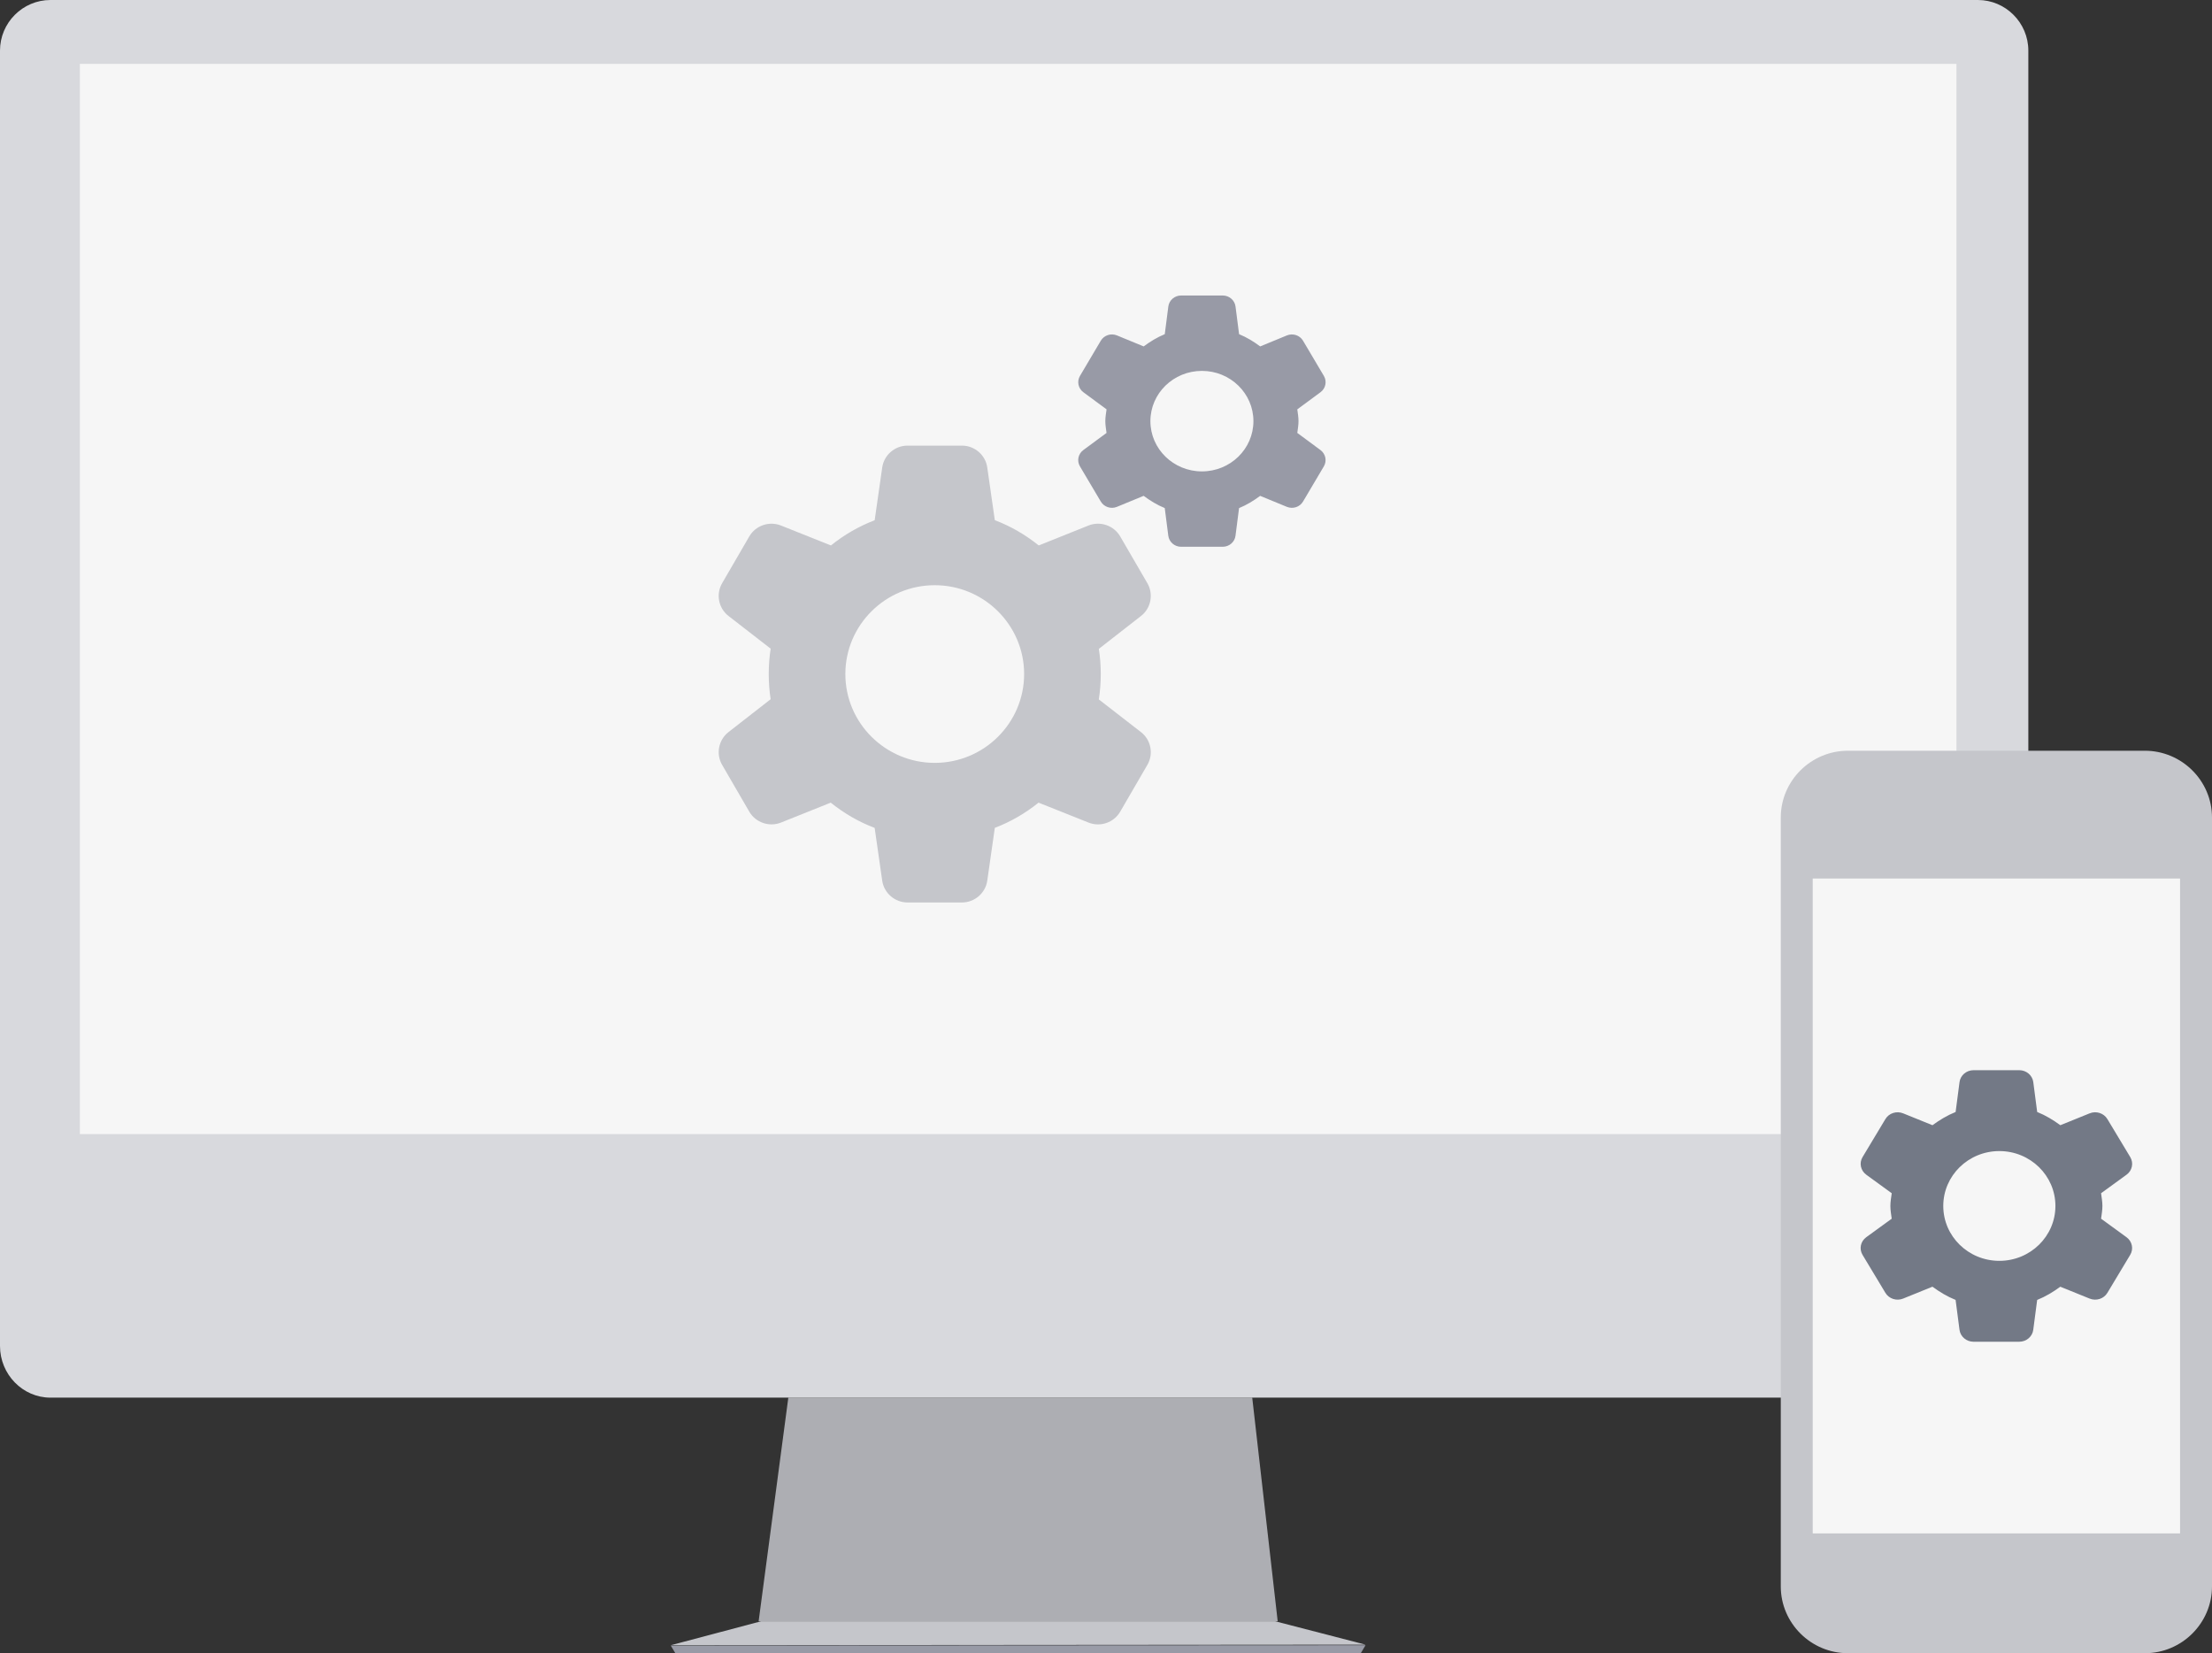
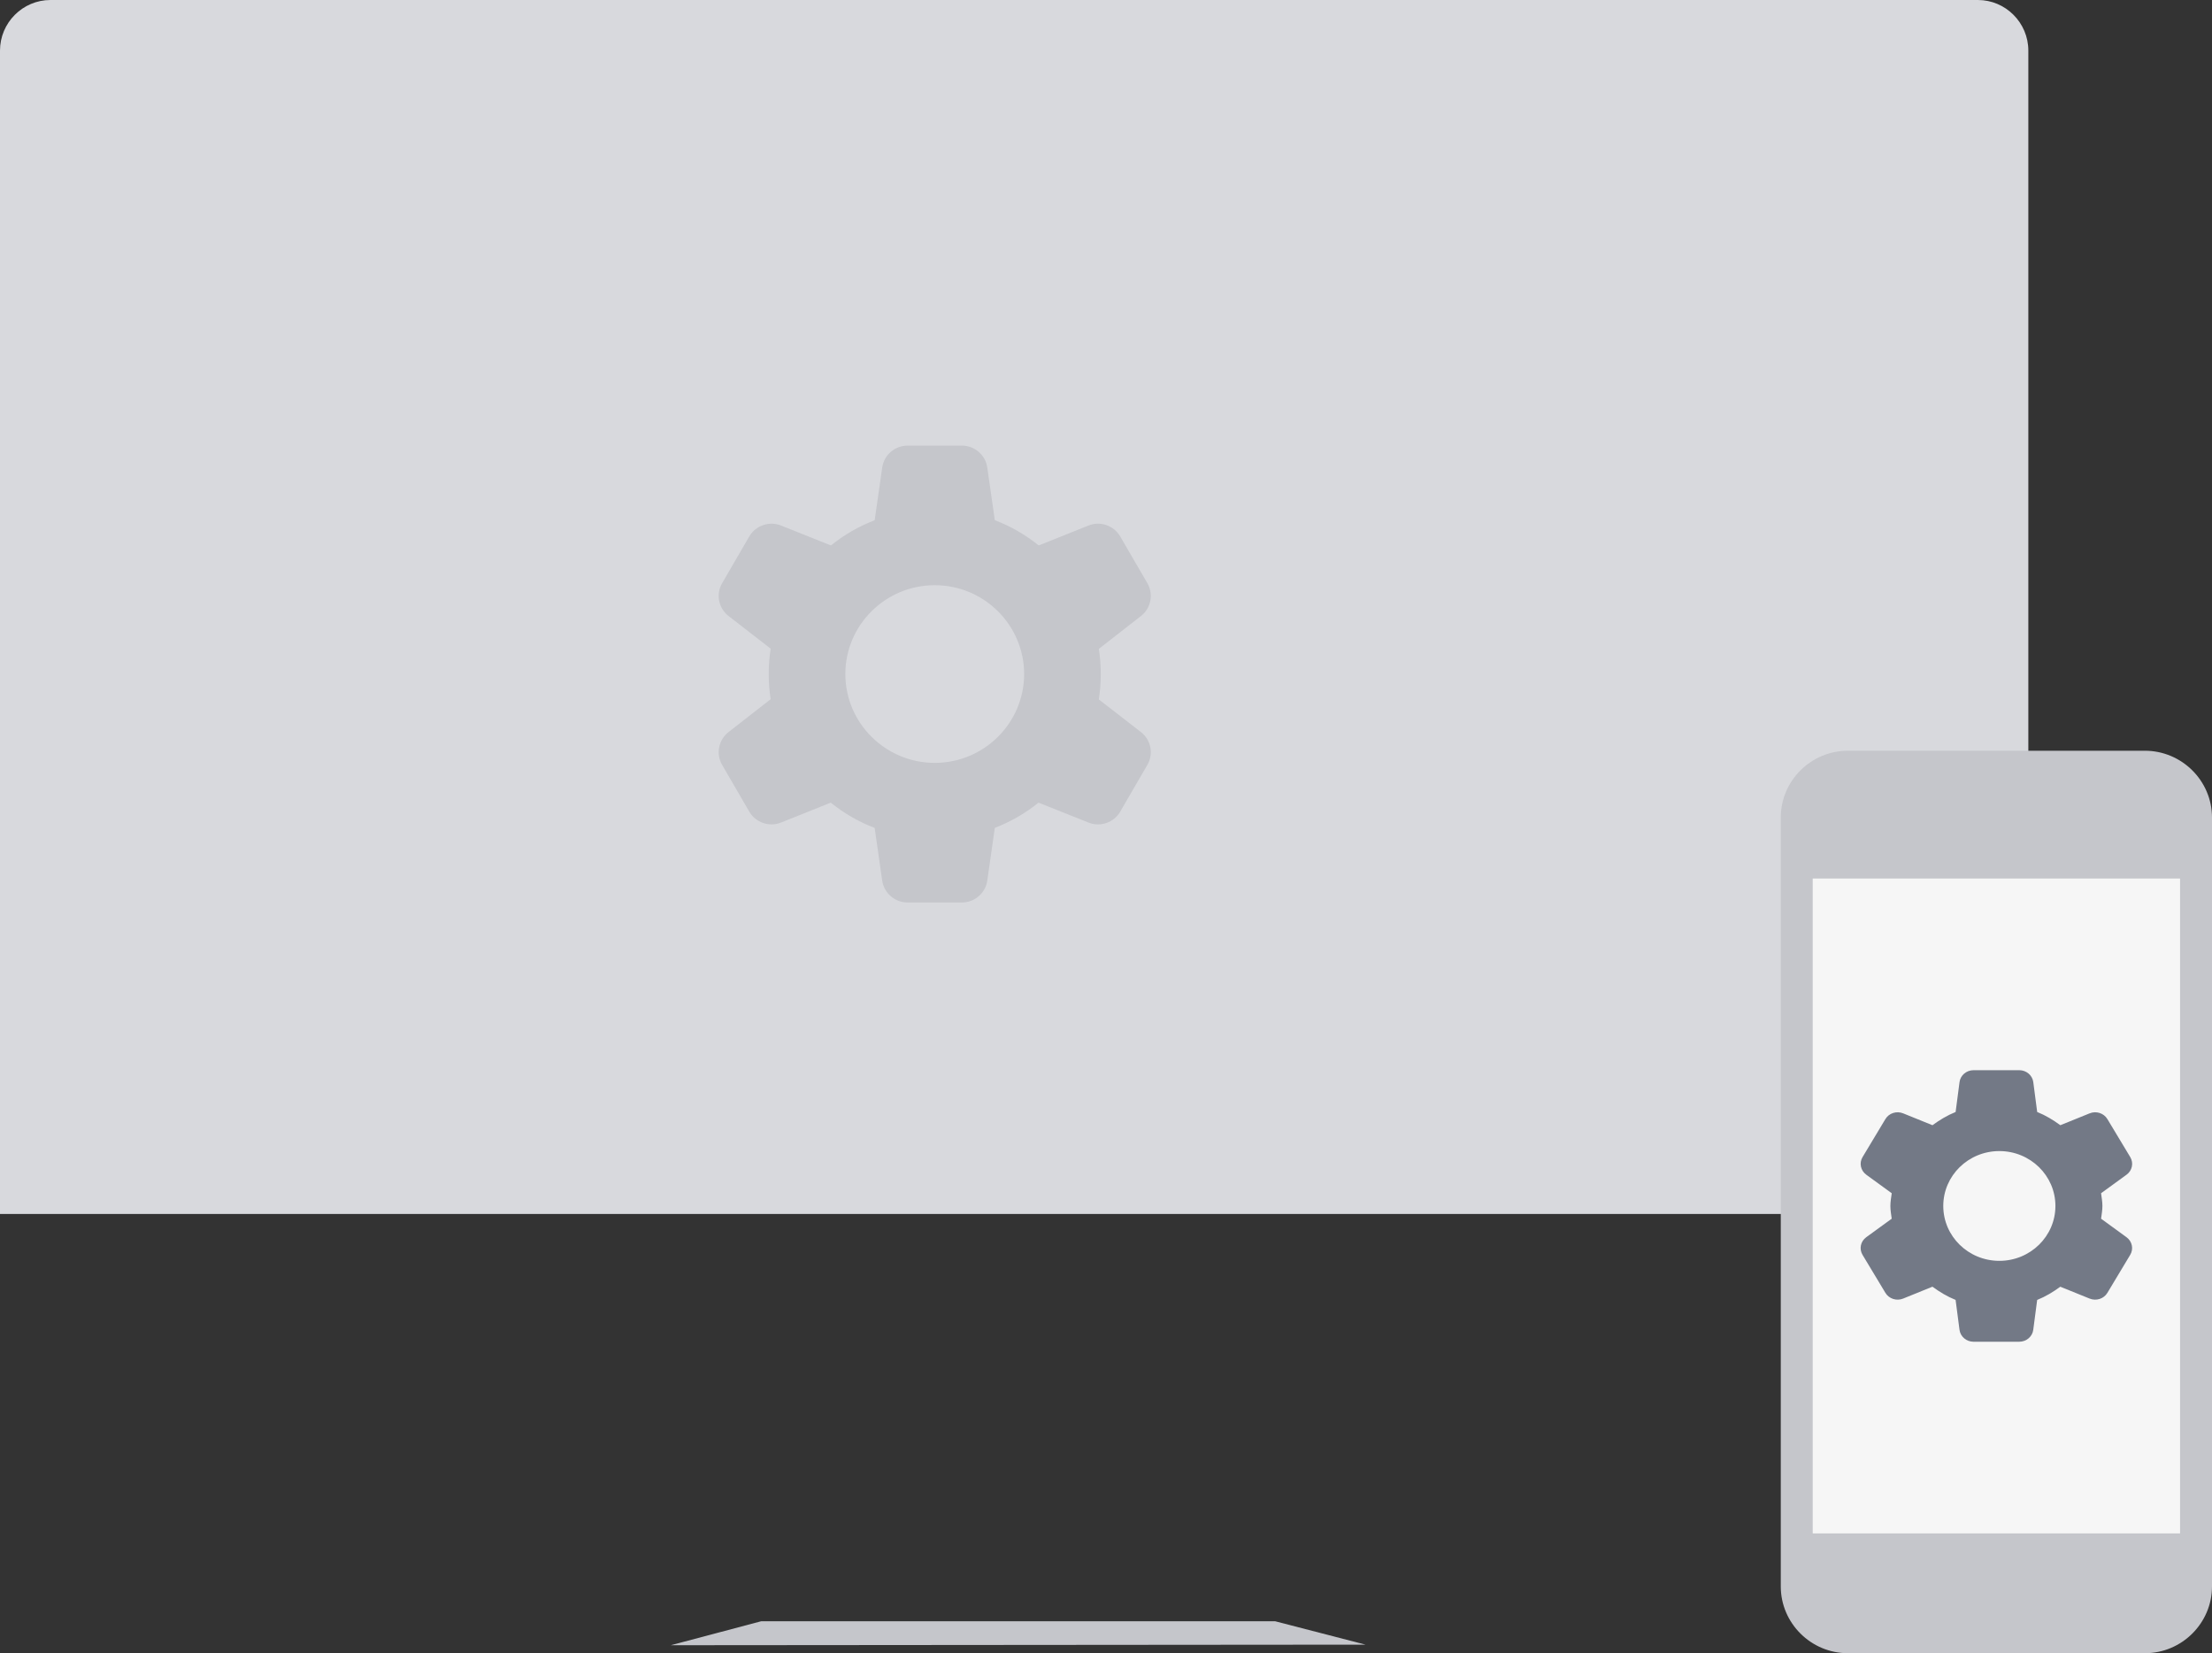
<svg xmlns="http://www.w3.org/2000/svg" width="277" height="207" viewBox="0 0 277 207">
  <rect x="0" y="0" width="277" height="207" fill="#333333" stroke="none" />
  <g fill="none" fill-rule="evenodd">
-     <path fill="#ADAEB3" d="M160 203L95 203 98.719 175 156.812 175 160 203" />
-     <path fill="#D8D9DD" d="M0 151v17.53c0 3.558 2.842 6.47 6.318 6.47h241.368c3.472 0 6.314-2.912 6.314-6.47V151H0" />
    <path fill="#D8D9DD" d="M254 6.333C254 2.85 251.158 0 247.686 0H6.318C2.842 0 0 2.85 0 6.333V152h254V6.333" />
-     <path fill="#F6F6F6" d="M10 142L245 142 245 8 10 8z" />
    <path fill="#C5C6CB" d="M95.321 203L159.681 203 171 205.929 84 206 95.321 203" />
-     <path fill="#989AA6" d="M170.408 207L84.569 207 84 206.043 171 206 170.408 207" />
    <g fill-rule="nonzero">
      <path fill="#C5C6CB" d="M47.6 50.576c.164-1.04.244-2.107.244-3.178 0-1.065-.08-2.12-.24-3.153l5.287-4.122c1.24-.97 1.583-2.723.796-4.09l-3.413-5.873c-.793-1.363-2.497-1.948-3.965-1.36l-6.231 2.495c-1.701-1.363-3.547-2.425-5.5-3.163l-.948-6.61c-.224-1.554-1.583-2.726-3.166-2.726h-6.819c-1.583 0-2.943 1.172-3.166 2.73l-.947 6.613c-1.958.747-3.822 1.821-5.476 3.156L7.797 28.8c-1.468-.585-3.17 0-3.963 1.36l-3.41 5.873c-.792 1.367-.447 3.127.804 4.093l5.28 4.094c-.163 1.04-.243 2.107-.243 3.178 0 1.065.08 2.12.24 3.153l-5.287 4.121c-1.24.97-1.583 2.724-.796 4.09l3.41 5.873c.792 1.36 2.497 1.946 3.965 1.36l6.23-2.494c1.702 1.363 3.547 2.425 5.502 3.162l.947 6.61c.226 1.554 1.586 2.727 3.17 2.727h6.818c1.583 0 2.942-1.173 3.166-2.73l.947-6.613c1.957-.747 3.822-1.822 5.475-3.156l6.26 2.495c1.474.587 3.172.003 3.962-1.36l3.41-5.873c.793-1.367.447-3.128-.803-4.094l-5.28-4.093zM27.055 58.52c-6.174 0-11.195-4.99-11.195-11.123 0-6.134 5.021-11.123 11.195-11.123 6.172 0 11.193 4.99 11.193 11.123 0 6.133-5.02 11.123-11.193 11.123z" transform="translate(90 37)" />
-       <path fill="#989AA6" d="M72.455 17.207c.062-.488.152-.97.152-1.476s-.09-.988-.152-1.475l2.907-2.146c.647-.478.828-1.353.422-2.042l-2.61-4.405c-.406-.686-1.274-.972-2.022-.664l-3.345 1.376c-.816-.608-1.684-1.143-2.642-1.533l-.445-3.464C64.617.592 63.933 0 63.12 0h-5.215c-.813 0-1.5.592-1.6 1.378l-.446 3.464c-.957.39-1.828.928-2.641 1.533l-3.345-1.376c-.751-.308-1.62-.025-2.026.664l-2.606 4.405c-.406.686-.226 1.56.423 2.042l2.906 2.146c-.065.487-.155.969-.155 1.475 0 .507.09.988.152 1.476l-2.906 2.146c-.649.478-.83 1.352-.423 2.042l2.61 4.404c.406.686 1.274.972 2.022.664l3.345-1.378c.816.607 1.684 1.142 2.642 1.532l.444 3.464c.104.79.788 1.381 1.6 1.381h5.216c.813 0 1.5-.59 1.6-1.378l.445-3.464c.958-.39 1.829-.928 2.642-1.532l3.345 1.375c.75.308 1.62.025 2.025-.664l2.606-4.404c.407-.687.226-1.561-.422-2.042l-2.903-2.146zm-11.944 4.817c-3.564 0-6.451-2.816-6.451-6.293 0-3.476 2.887-6.292 6.451-6.292 3.564 0 6.45 2.816 6.45 6.292 0 3.477-2.886 6.293-6.45 6.293z" transform="translate(90 37)" />
    </g>
    <g>
      <path fill="#C5C6CB" d="M54 104.64c0 4.595-3.782 8.36-8.408 8.36H8.407C3.78 113 0 109.235 0 104.64V8.36C0 3.761 3.78 0 8.407 0h37.185C50.218 0 54 3.762 54 8.36v96.28" transform="translate(223 94)" />
      <path fill="#F6F6F6" d="M4 98L50 98 50 16 4 16z" transform="translate(223 94)" />
      <path fill="#737986" fill-rule="nonzero" d="M40.11 58.595c.067-.527.166-1.047.166-1.595s-.1-1.067-.167-1.595l3.19-2.318c.711-.517.91-1.463.464-2.207l-2.864-4.76c-.446-.741-1.399-1.05-2.22-.717l-3.671 1.486c-.896-.657-1.848-1.235-2.9-1.656l-.488-3.744c-.113-.85-.864-1.489-1.756-1.489H24.14c-.892 0-1.647.64-1.756 1.49l-.49 3.743c-1.05.421-2.006 1.003-2.899 1.656l-3.67-1.486c-.825-.333-1.778-.028-2.224.717l-2.86 4.76c-.446.741-.248 1.686.464 2.207l3.19 2.318c-.072.528-.17 1.047-.17 1.595s.098 1.068.166 1.595l-3.19 2.319c-.711.516-.91 1.462-.464 2.206l2.864 4.76c.446.742 1.399 1.05 2.22.717l3.671-1.489c.896.656 1.848 1.235 2.9 1.656l.488 3.744c.113.853.864 1.492 1.756 1.492h5.724c.893 0 1.647-.639 1.756-1.49l.49-3.743c1.05-.421 2.006-1.003 2.899-1.655l3.67 1.485c.825.333 1.778.028 2.224-.717l2.86-4.76c.446-.741.248-1.686-.464-2.206l-3.186-2.32zm-12.74 5.277c-3.88 0-7.022-3.075-7.022-6.872 0-3.797 3.142-6.872 7.022-6.872 3.879 0 7.021 3.075 7.021 6.872 0 3.797-3.142 6.872-7.021 6.872z" transform="translate(223 94)" />
    </g>
  </g>
</svg>